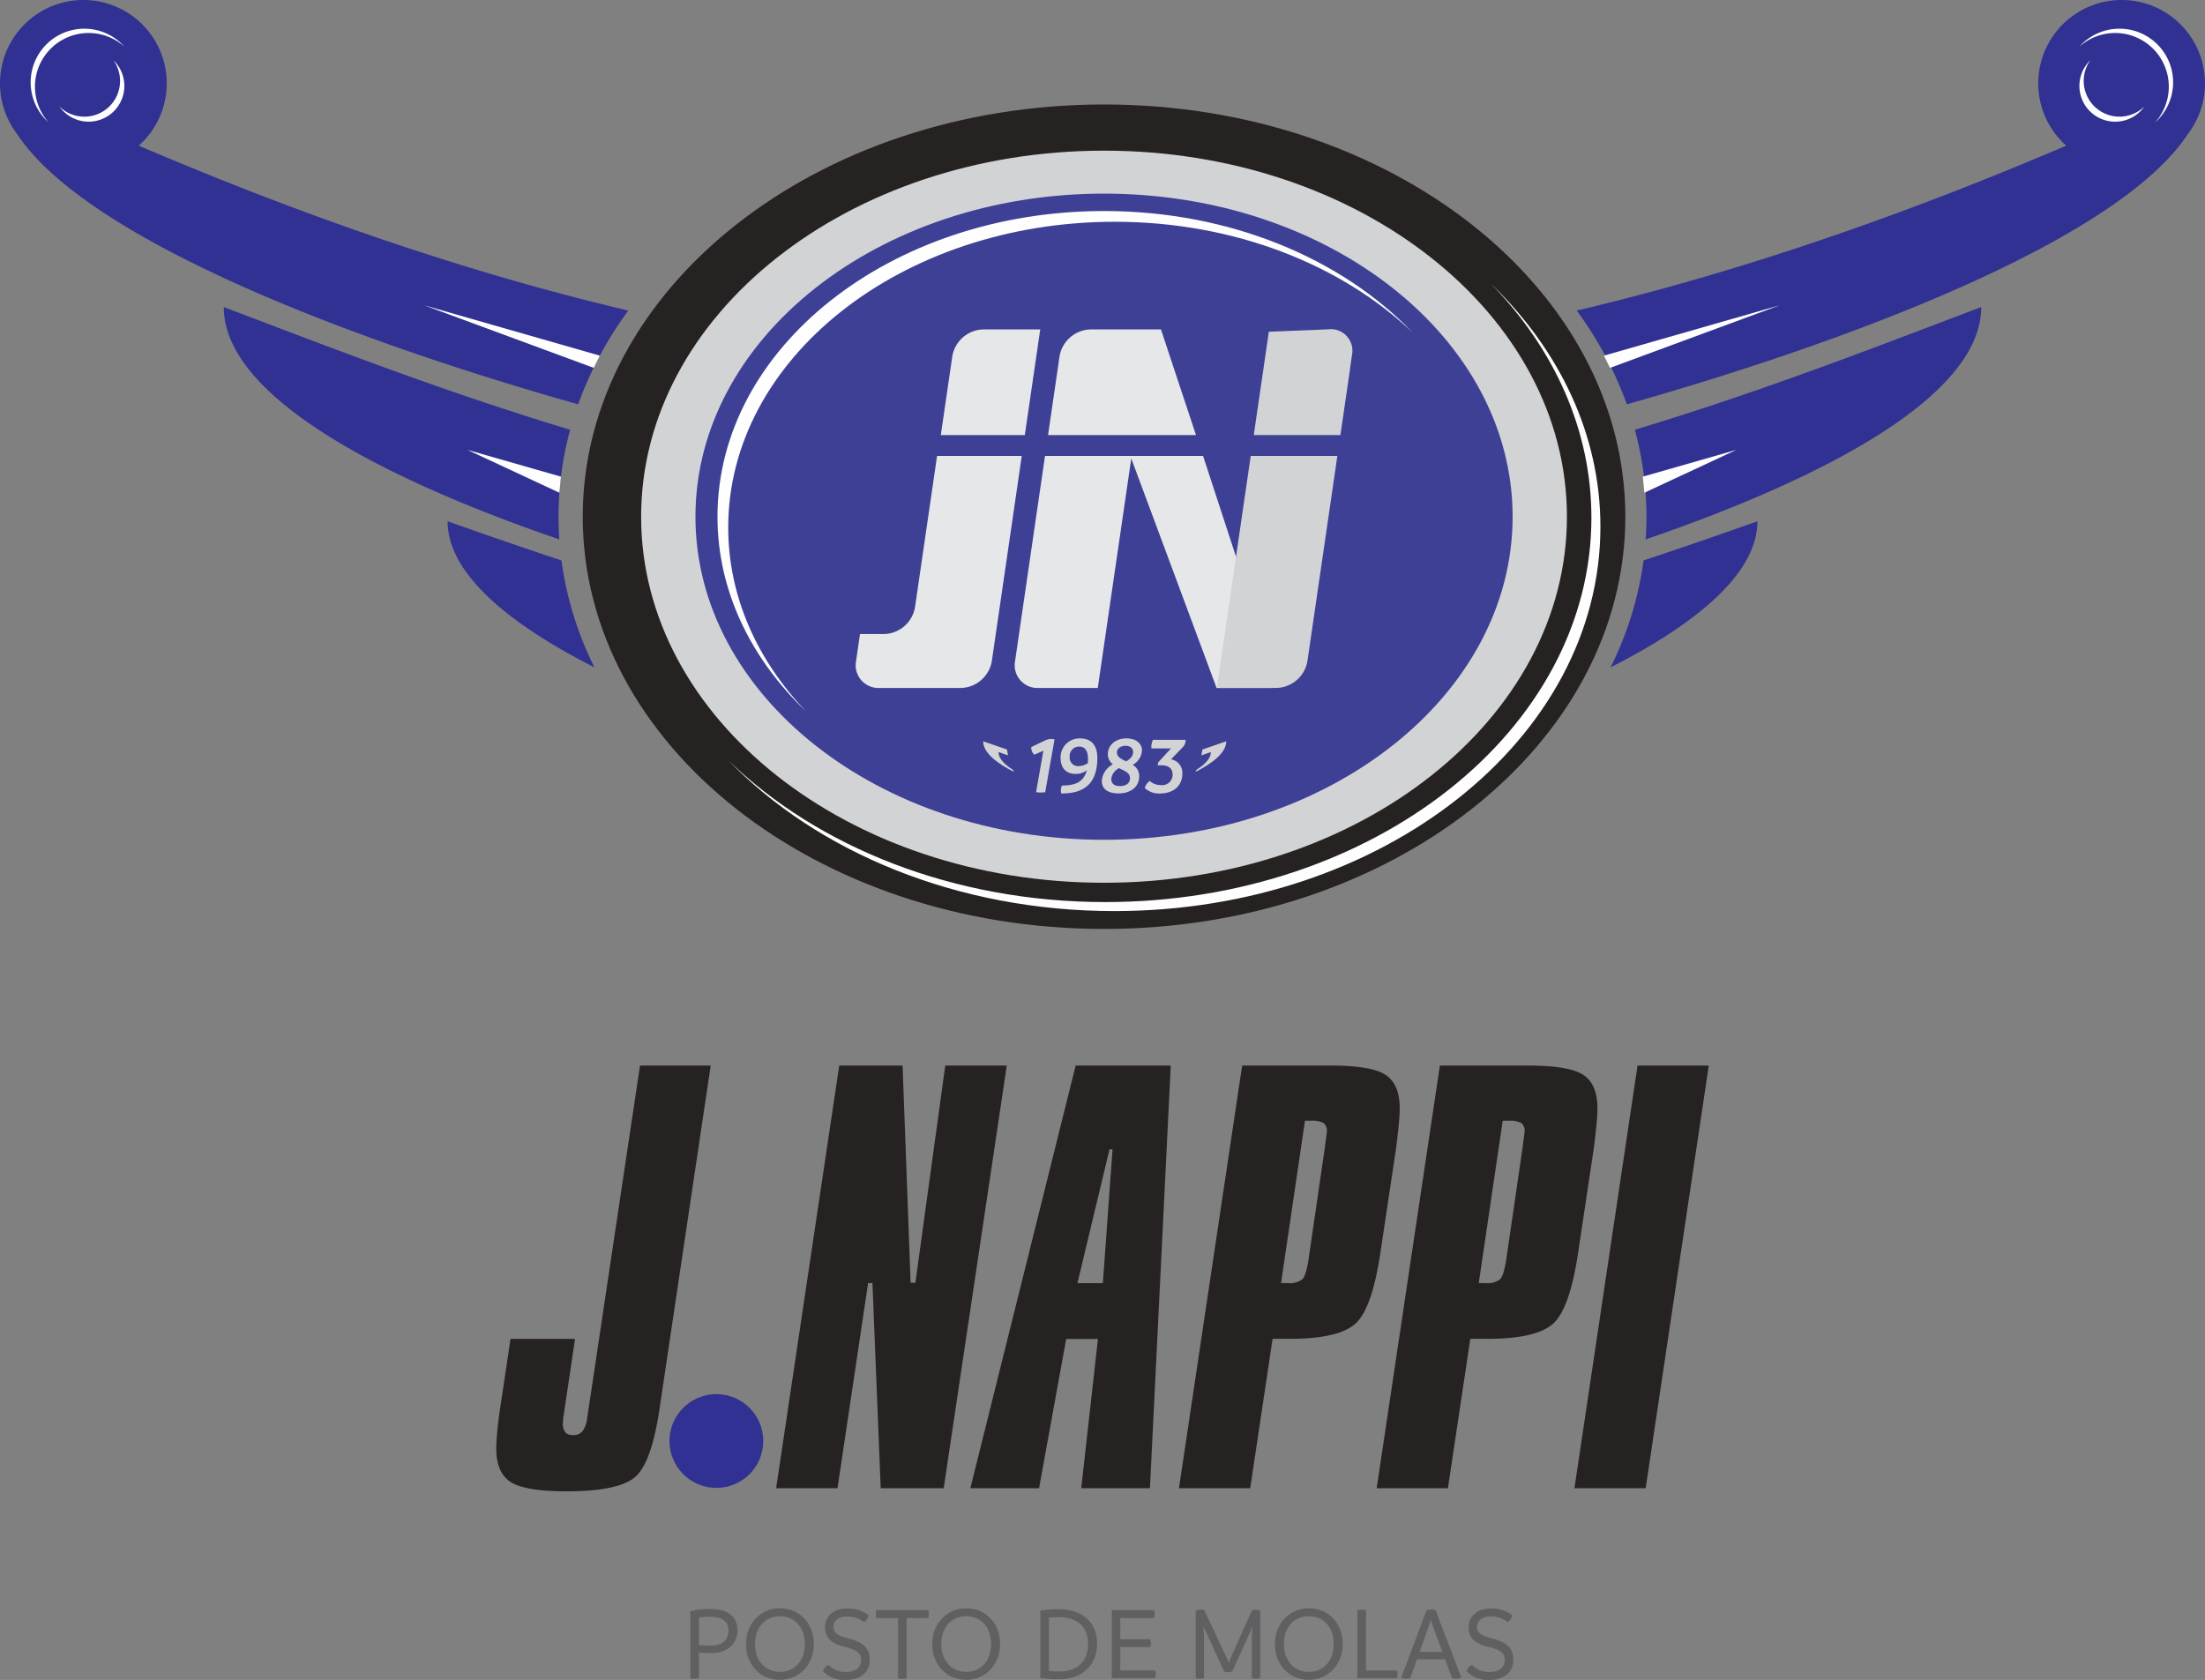
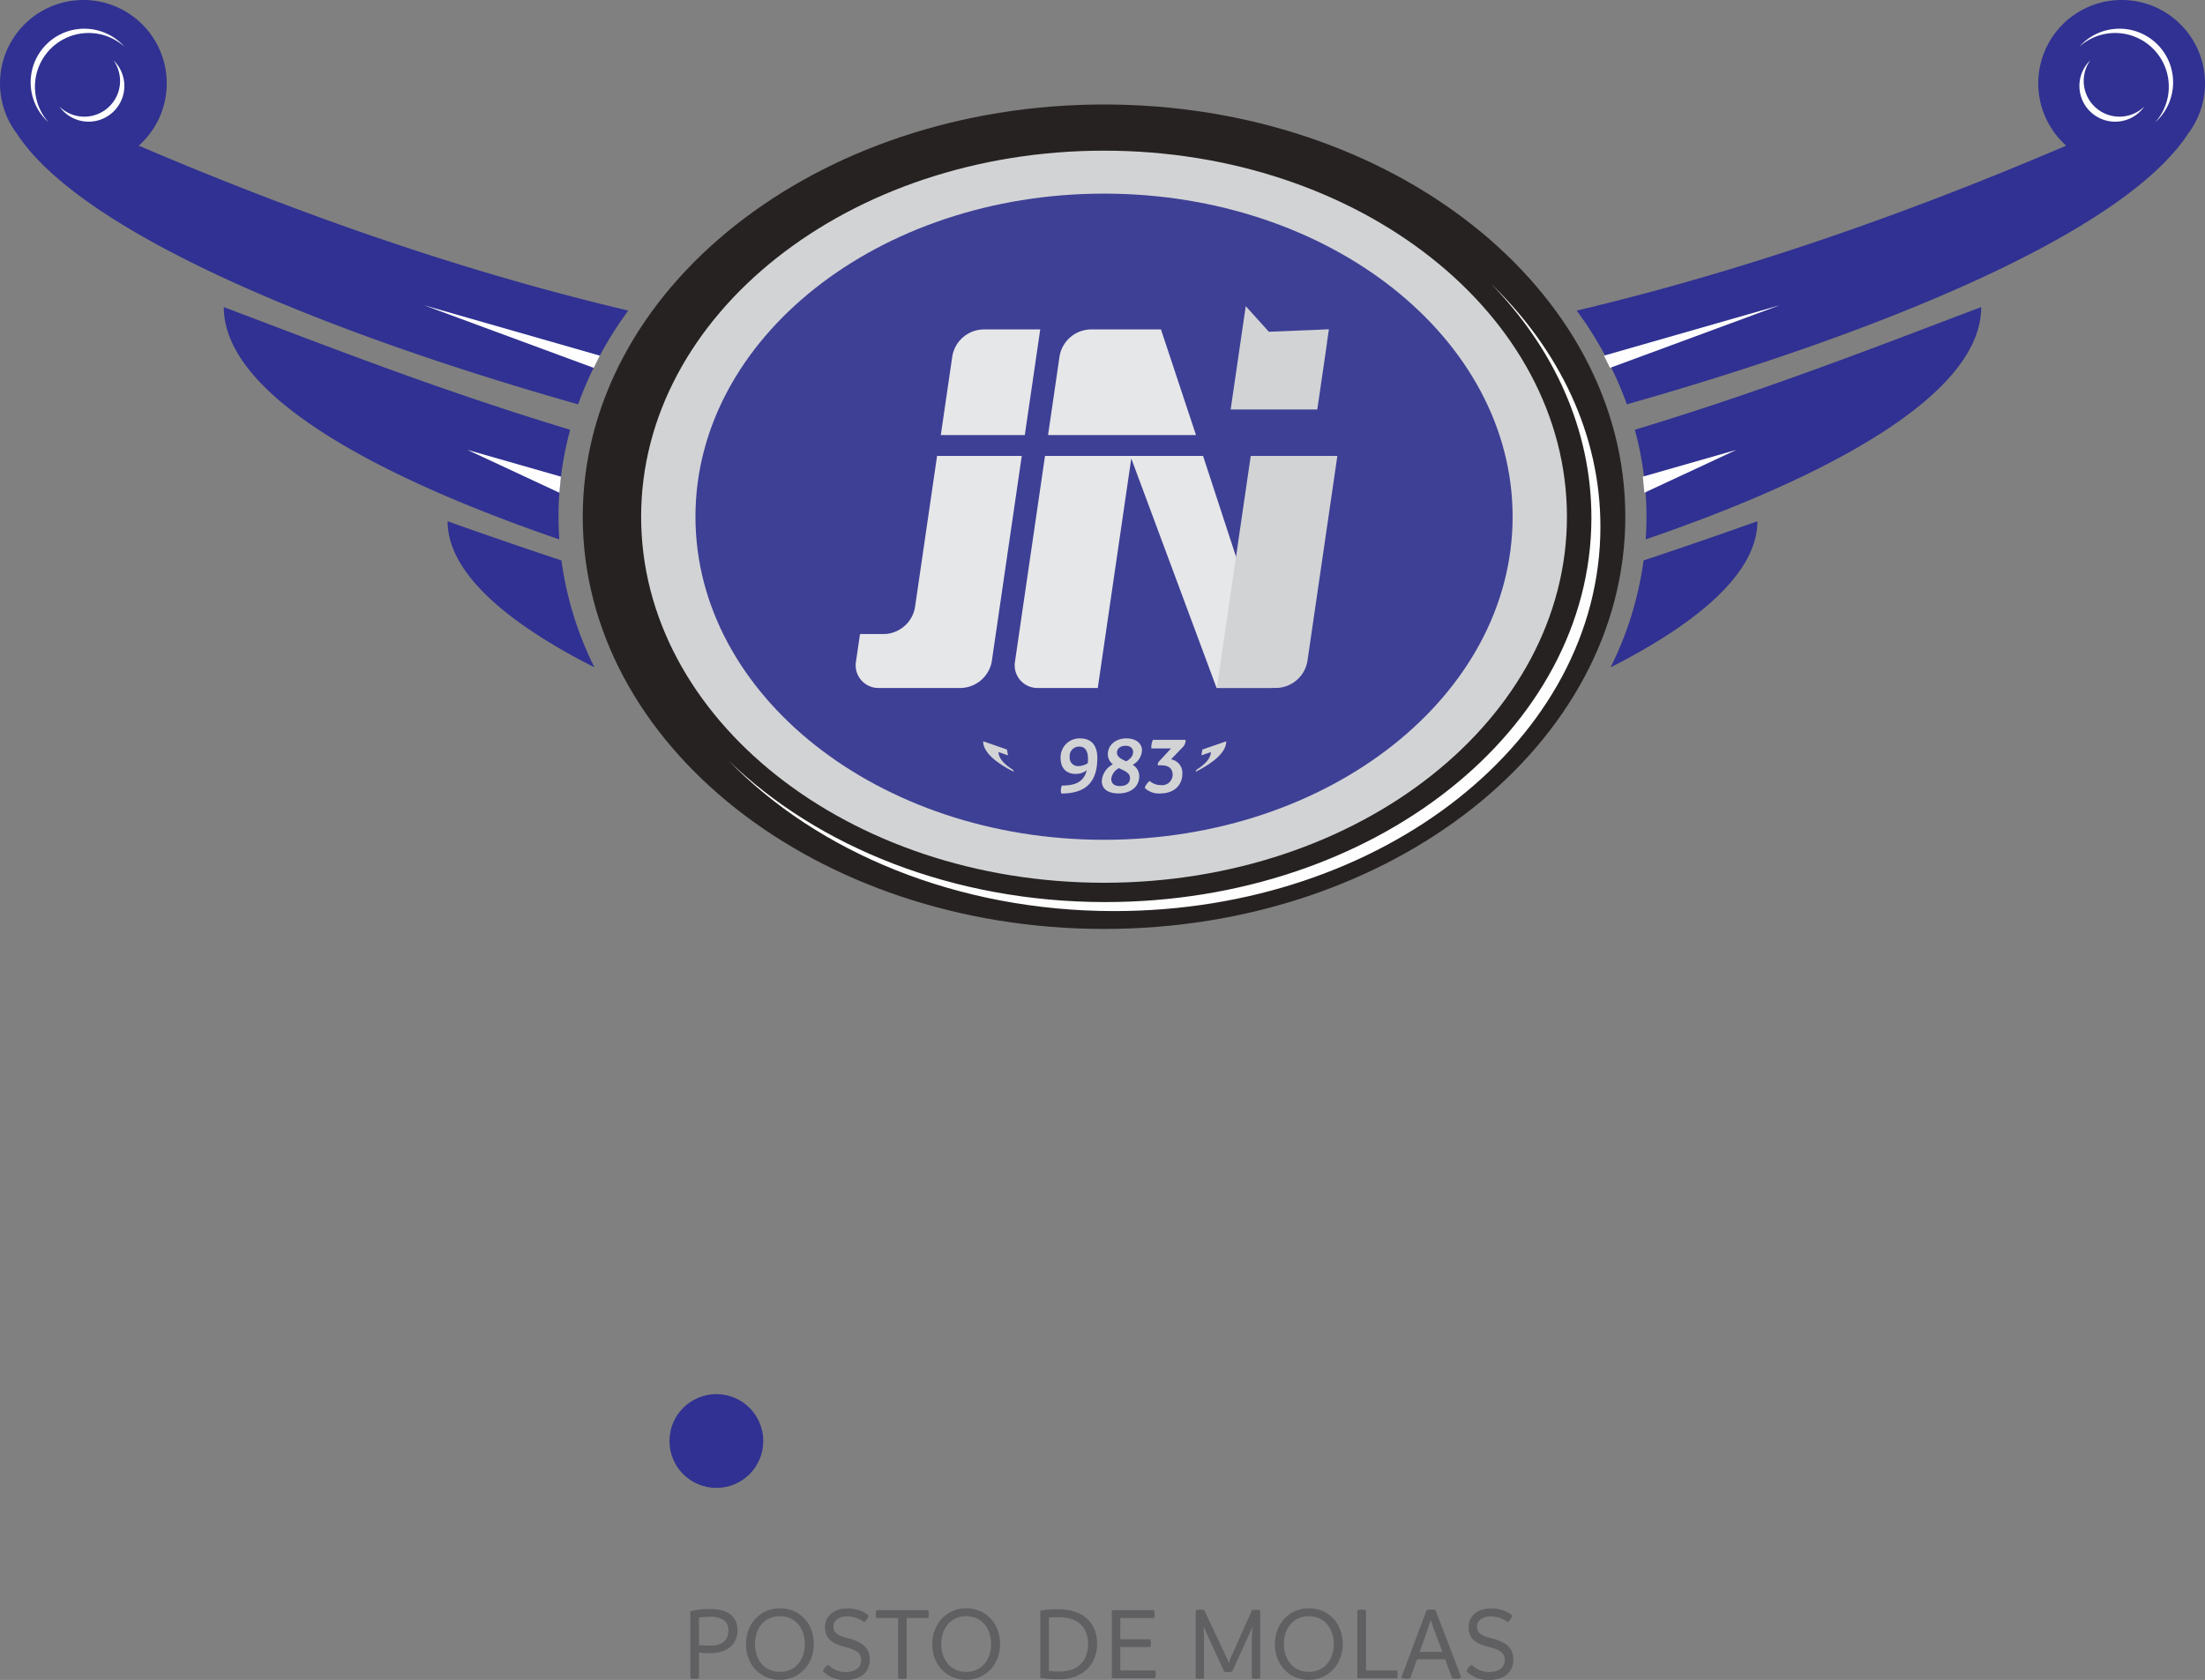
<svg xmlns="http://www.w3.org/2000/svg" width="504.558" height="384.466" viewBox="0 0 504.558 384.466">
  <rect x="0" y="0" width="504.558" height="384.466" fill="#808080" stroke="none" />
  <g id="Camada_x0020_1" transform="translate(-1131.303 -186.705)">
    <g id="Camada_x0020_1-2" data-name="Camada_x0020_1" transform="translate(1131.303 186.705)">
      <path id="Caminho_1752" data-name="Caminho 1752" d="M3045.59,665.05c59.735,0,108.16,38.3,108.16,85.542s-48.425,85.541-108.16,85.541-108.16-38.3-108.16-85.541S2985.854,665.05,3045.59,665.05Z" transform="translate(-2792.96 -632.341)" fill="#d2d3d5" fill-rule="evenodd" />
      <path id="Caminho_1753" data-name="Caminho 1753" d="M3216.617,7486.98a17.17,17.17,0,0,0-4.587.534v15.316a3.324,3.324,0,0,0,.971.121,3.494,3.494,0,0,0,1-.121v-5.874a26.129,26.129,0,0,0,2.646.122c4.053,0,6.165-2.257,6.165-5.243,0-2.913-1.99-4.855-6.189-4.855Zm0,8.375a24.541,24.541,0,0,1-2.622-.122v-6.287a17.939,17.939,0,0,1,2.6-.194c2.767,0,4.15,1.189,4.15,3.083,0,2.087-1.165,3.52-4.126,3.52Z" transform="translate(-3054.054 -7118.752)" fill="#606062" />
      <path id="_1" data-name="1" d="M3478.407,7499.9c4.515,0,7.767-3.617,7.767-8.18,0-4.733-3.252-8.2-7.767-8.2s-7.767,3.592-7.767,8.2C3470.64,7496.409,3473.892,7499.9,3478.407,7499.9Zm0-1.82c-3.447,0-5.7-2.67-5.7-6.36,0-3.763,2.258-6.384,5.7-6.384s5.7,2.621,5.7,6.384C3484.112,7495.414,3481.854,7498.084,3478.407,7498.084Z" transform="translate(-3299.946 -7115.463)" fill="#606062" />
      <path id="_2" data-name="2" d="M3834.1,7500.86c3.374,0,5.534-1.723,5.534-4.66,0-2.962-2.015-4.15-5.146-4.928-2.525-.631-3.156-1.384-3.156-2.646s1.165-2.307,3.058-2.307a6.286,6.286,0,0,1,3.932,1.287,2.216,2.216,0,0,0,1.044-1.578,7.748,7.748,0,0,0-4.976-1.529c-3.033,0-5,1.82-5,4.248,0,3.01,2.258,4,4.685,4.587,3.01.7,3.593,1.7,3.593,2.913,0,1.626-1.14,2.792-3.568,2.792a5.383,5.383,0,0,1-3.957-1.651,2.508,2.508,0,0,0-1.213,1.48,6.825,6.825,0,0,0,5.17,1.991Z" transform="translate(-3640.614 -7116.394)" fill="#606062" />
      <path id="_3" data-name="3" d="M4086.846,7493.3a3.806,3.806,0,0,0-.121-.9h-11.894a3.806,3.806,0,0,0-.121.9,3.99,3.99,0,0,0,.121.9h4.976v13.812a4.035,4.035,0,0,0,1.966,0V7494.2h4.952a3.99,3.99,0,0,0,.121-.9Z" transform="translate(-3874.305 -7123.906)" fill="#606062" />
      <path id="_4" data-name="4" d="M4345.047,7499.9c4.515,0,7.768-3.617,7.768-8.18,0-4.733-3.252-8.2-7.768-8.2s-7.767,3.592-7.767,8.2C4337.28,7496.409,4340.532,7499.9,4345.047,7499.9Zm0-1.82c-3.446,0-5.7-2.67-5.7-6.36,0-3.763,2.258-6.384,5.7-6.384s5.7,2.621,5.7,6.384C4350.751,7495.414,4348.494,7498.084,4345.047,7498.084Z" transform="translate(-4123.962 -7115.463)" fill="#606062" />
      <path id="_5" data-name="5" d="M4844.306,7487.97a23.354,23.354,0,0,0-4.126.315V7503.7a26.585,26.585,0,0,0,4.369.292c5.315,0,8.617-3.374,8.617-8.107S4850.059,7487.97,4844.306,7487.97Zm.316,14.248a24.625,24.625,0,0,1-2.476-.121v-12.21c.85-.073,1.457-.1,2.161-.1,4.66,0,6.8,2.5,6.8,6.141C4851.1,7499.62,4848.918,7502.218,4844.622,7502.218Z" transform="translate(-4602.128 -7119.693)" fill="#606062" />
      <path id="_6" data-name="6" d="M5182.724,7506.178h-7.962v-5.34h6.87a2.9,2.9,0,0,0,.146-.9,3.021,3.021,0,0,0-.146-.9h-6.87v-4.83h7.719a2.539,2.539,0,0,0,.146-.874,2.974,2.974,0,0,0-.146-.947h-9.661v15.583h9.9a3.1,3.1,0,0,0,.146-.947,2.512,2.512,0,0,0-.146-.85Z" transform="translate(-4918.409 -7123.896)" fill="#606062" />
      <path id="_7" data-name="7" d="M5576.89,7489.964a3.615,3.615,0,0,0-.8.073l-5.073,11.36-.243.776-.292-.776-5.34-11.36a2.785,2.785,0,0,0-.752-.1,3.143,3.143,0,0,0-1.189.219v15.486a4.632,4.632,0,0,0,.947.121,4.434,4.434,0,0,0,.947-.121V7496.2l-.1-2.427.315.752,4.417,9.612a4.37,4.37,0,0,0,.9.1,4.21,4.21,0,0,0,.9-.1l4.345-9.539.315-.825-.146,2.427v9.442a4.852,4.852,0,0,0,.971.121,4.45,4.45,0,0,0,.947-.121v-15.511a3.375,3.375,0,0,0-1.068-.17Z" transform="translate(-5289.588 -7121.566)" fill="#606062" />
      <path id="_8" data-name="8" d="M5939.157,7499.9c4.515,0,7.767-3.617,7.767-8.18,0-4.733-3.252-8.2-7.767-8.2s-7.768,3.592-7.768,8.2C5931.39,7496.409,5934.643,7499.9,5939.157,7499.9Zm0-1.82c-3.447,0-5.7-2.67-5.7-6.36,0-3.763,2.257-6.384,5.7-6.384s5.7,2.621,5.7,6.384C5944.861,7495.414,5942.6,7498.084,5939.157,7498.084Z" transform="translate(-5639.669 -7115.463)" fill="#606062" />
      <path id="_9" data-name="9" d="M6324.427,7503.862h-7.111v-13.812a4.878,4.878,0,0,0-1.02-.122,4.4,4.4,0,0,0-.946.122v15.583h9.078a3.369,3.369,0,0,0,.121-.946,2.517,2.517,0,0,0-.121-.825Z" transform="translate(-6004.745 -7121.556)" fill="#606062" />
      <path id="_10" data-name="10" d="M6527.52,7489.585a2.877,2.877,0,0,0-1.019-.146,3.093,3.093,0,0,0-1.043.146L6519.68,7505a2.352,2.352,0,0,0,1.165.268,3.884,3.884,0,0,0,.874-.1l1.553-4.346h6.433l1.6,4.346a4.366,4.366,0,0,0,.947.1,2.18,2.18,0,0,0,1.165-.268l-5.9-15.413Zm-3.641,9.54,2.136-6.02.412-1.311.413,1.311,2.233,6.02Z" transform="translate(-6199.026 -7121.091)" fill="#606062" />
      <path id="_11" data-name="11" d="M6828.351,7500.86c3.373,0,5.533-1.723,5.533-4.66,0-2.962-2.015-4.15-5.146-4.928-2.524-.631-3.155-1.384-3.155-2.646s1.165-2.307,3.059-2.307a6.285,6.285,0,0,1,3.932,1.287,2.217,2.217,0,0,0,1.044-1.578,7.751,7.751,0,0,0-4.977-1.529c-3.033,0-5,1.82-5,4.248,0,3.01,2.257,4,4.685,4.587,3.01.7,3.593,1.7,3.593,2.913,0,1.626-1.141,2.792-3.568,2.792a5.383,5.383,0,0,1-3.957-1.651,2.51,2.51,0,0,0-1.213,1.48,6.825,6.825,0,0,0,5.17,1.991Z" transform="translate(-6487.599 -7116.394)" fill="#606062" />
-       <path id="Caminho_1754" data-name="Caminho 1754" d="M3625.525,4958.12h14.494l1.839,49.72h1.092l6.837-49.72h14.076l-14.433,96.727h-14.414l-1.894-46.937h-.993l-7,46.937H3611.09l14.434-96.727Zm61.844,19.179-7.338,30.628h5.817l2.217-30.628Zm-7.743-19.179h21.76l-4.765,96.727H3680.9l3.827-34.164h-7.266l-6.21,34.164h-15.724l24.1-96.727Zm52.473,12.626-5.48,37.167h1.569a4.752,4.752,0,0,0,3.3-.874q.894-.864,1.489-5l3.673-25.175c.079-.6.159-1.31.278-2.164s.179-1.331.179-1.449a2.293,2.293,0,0,0-.754-1.986,5.755,5.755,0,0,0-2.919-.516h-1.33Zm-14.375-12.626h20.132q9.411,0,12.667,2.124c2.164,1.41,3.256,3.971,3.256,7.645,0,1.052-.08,2.361-.238,3.97-.159,1.589-.377,3.554-.7,5.917l-3.474,23.11q-1.936,13.074-5.857,16.419-3.931,3.365-14.969,3.355h-3.852l-5.123,34.188h-16.3Zm59.621,12.626-5.48,37.167h1.569a4.753,4.753,0,0,0,3.3-.874q.893-.864,1.489-5l3.674-25.175c.079-.6.159-1.31.278-2.164s.179-1.331.179-1.449a2.293,2.293,0,0,0-.754-1.986,5.754,5.754,0,0,0-2.919-.516h-1.33Zm-14.374-12.626H3783.1q9.41,0,12.666,2.124c2.164,1.41,3.256,3.971,3.256,7.645,0,1.052-.08,2.361-.239,3.97-.159,1.589-.377,3.554-.7,5.917l-3.474,23.11q-1.936,13.074-5.857,16.419-3.931,3.365-14.97,3.355h-3.852l-5.122,34.188h-16.3Zm45.227,0h16.3l-14.434,96.727h-16.3Z" transform="translate(-3433.488 -4714.268)" fill="#262221" />
      <circle id="Elipse_574" data-name="Elipse 574" cx="10.73" cy="10.73" r="10.73" transform="translate(153.194 319.05)" fill="#303192" />
-       <path id="Caminho_1755" data-name="Caminho 1755" d="M2341.608,4958.11h16.181l-11.654,78.164c-1.231,8.517-3.117,13.838-5.658,16.021-2.562,2.164-7.783,3.256-15.7,3.256q-9.412,0-12.746-2.124c-2.2-1.41-3.315-3.971-3.315-7.664,0-.992.079-2.343.238-4.011s.377-3.494.695-5.479l2.327-15.608h14.769l-2.662,17.832a13.643,13.643,0,0,0-.12,1.45,3.182,3.182,0,0,0,.556,2.1,2.311,2.311,0,0,0,1.826.635,2.622,2.622,0,0,0,2.164-.953,6.87,6.87,0,0,0,1.052-3.176l12.051-80.447Z" transform="translate(-2195.162 -4714.258)" fill="#262221" />
      <path id="Caminho_1756" data-name="Caminho 1756" d="M3329.133,900.9c51.634,0,93.493,33.106,93.493,73.942s-41.859,73.941-93.493,73.941-93.493-33.105-93.493-73.941S3277.5,900.9,3329.133,900.9Z" transform="translate(-3076.503 -856.591)" fill="#3e4095" fill-rule="evenodd" />
      <path id="Caminho_1757" data-name="Caminho 1757" d="M2830.534,486.17c65.878,0,119.284,42.238,119.284,94.34s-53.406,94.339-119.284,94.339S2711.25,632.612,2711.25,580.51,2764.655,486.17,2830.534,486.17Zm0,10.568c58.5,0,105.924,37.506,105.924,83.772s-47.424,83.772-105.924,83.772S2724.61,626.776,2724.61,580.51s47.424-83.772,105.923-83.772Z" transform="translate(-2577.904 -462.259)" fill="#262221" fill-rule="evenodd" />
      <path id="Caminho_1758" data-name="Caminho 1758" d="M7335.74,71.077c33.9-8.009,70.579-20.035,112.015-37.744a19.077,19.077,0,1,1,31.753-14.257v0h0a19,19,0,0,1-3.85,11.492c-15.005,23.035-71.616,45.87-128.44,61.962a84.62,84.62,0,0,0-11.478-21.457Zm15.3,57.181q12.744-4.233,26.044-8.964c0,11.941-13.935,23.451-33.595,33.434a78.121,78.121,0,0,0,7.551-24.471Zm-2-29.908c30.644-9.256,57.058-19.7,79.257-28.07,0,20.111-35.111,38.874-76.771,53.162q.179-2.578.183-5.191a75.74,75.74,0,0,0-2.668-19.9Z" transform="translate(-6974.951)" fill="#303192" fill-rule="evenodd" />
      <path id="Caminho_1759" data-name="Caminho 1759" d="M4754.773,1532.95l8.015,24.177h-33.855q1.316-9.017,2.633-18.036a7.38,7.38,0,0,1,7.038-6.141h16.171Zm-32.919,72.685-.47,3.224a5.2,5.2,0,0,0,5.245,6.141h13.683l7.664-52.52L4767.5,1615h12.487l-4.643-19.654-10.937-33.442h-36.171Z" transform="translate(-4489.113 -1457.556)" fill="#e6e7e8" />
-       <path id="Caminho_1760" data-name="Caminho 1760" d="M5836.7,1532.506l9.694-.387.008.009,4.04-.189a4.929,4.929,0,0,1,5.288,5.852l-.454,3.112.02.02-2.223,15.235h-19.825l3.452-23.652Z" transform="translate(-5546.355 -1456.587)" fill="#d2d3d5" fill-rule="evenodd" />
+       <path id="Caminho_1760" data-name="Caminho 1760" d="M5836.7,1532.506l9.694-.387.008.009,4.04-.189l-.454,3.112.02.02-2.223,15.235h-19.825l3.452-23.652Z" transform="translate(-5546.355 -1456.587)" fill="#d2d3d5" fill-rule="evenodd" />
      <path id="Caminho_1761" data-name="Caminho 1761" d="M5686.686,2138.417l-.742,5.081-3.05,20.9h0l-.613,4.2a7.38,7.38,0,0,1-7.038,6.141H5662.16l.046-.313-.646.313,4.335-29.714,1.783-12.214,1.629-11.167h19.824Z" transform="translate(-5383.111 -2017.302)" fill="#d2d3d5" fill-rule="evenodd" />
      <path id="Caminho_1762" data-name="Caminho 1762" d="M3990.255,2174.727h-3.437a5.2,5.2,0,0,1-5.245-6.142l.362-2.48.31-2.128.233-1.591h5.547a7.381,7.381,0,0,0,7.038-6.142l.063-.434,2.568-17.6,2.419-16.579h19.38l-4.22,28.92h0l-2.632,18.035a7.38,7.38,0,0,1-7.038,6.142h-15.35Z" transform="translate(-3785.688 -2017.283)" fill="#e6e7e8" />
      <path id="Caminho_1763" data-name="Caminho 1763" d="M4396.354,1557.127H4377.13l2.632-18.036a7.381,7.381,0,0,1,7.038-6.141h13.082l-3.528,24.177Z" transform="translate(-4161.852 -1457.556)" fill="#e6e7e8" fill-rule="evenodd" />
      <path id="Caminho_1764" data-name="Caminho 1764" d="M143.769,71.077c-33.9-8.009-70.579-20.035-112.015-37.744A19.077,19.077,0,1,0,0,19.075v0H0A19,19,0,0,0,3.851,30.571c15.005,23.035,71.615,45.87,128.44,61.962a84.633,84.633,0,0,1,11.477-21.457Zm-15.3,57.181q-12.744-4.233-26.044-8.964c0,11.941,13.935,23.451,33.6,33.434a78.126,78.126,0,0,1-7.551-24.471Zm2-29.908c-30.644-9.256-57.058-19.7-79.257-28.07,0,20.111,35.111,38.874,76.771,53.162q-.179-2.578-.182-5.191a75.726,75.726,0,0,1,2.668-19.9Z" fill="#303192" fill-rule="evenodd" />
      <path id="Caminho_1765" data-name="Caminho 1765" d="M2014.045,1432.227l-40.175-11.517,38.782,14.315Z" transform="translate(-1876.79 -1350.836)" fill="#fefefe" fill-rule="evenodd" />
      <path id="Caminho_1766" data-name="Caminho 1766" d="M2195.782,2099.4l-21.422-6.135,21.062,9.818Z" transform="translate(-2067.42 -1990.318)" fill="#fefefe" fill-rule="evenodd" />
      <path id="Caminho_1767" data-name="Caminho 1767" d="M7462.48,1432.227l40.174-11.517-38.783,14.315Z" transform="translate(-7095.458 -1350.836)" fill="#fefefe" fill-rule="evenodd" />
      <path id="Caminho_1768" data-name="Caminho 1768" d="M7643.279,2099.4l21.422-6.135-21.062,9.818Z" transform="translate(-7267.364 -1990.318)" fill="#fefefe" fill-rule="evenodd" />
      <path id="Caminho_1769" data-name="Caminho 1769" d="M3564.252,1319.98c14.409,14.833,22.981,33.4,22.981,53.547,0,48.586-49.8,87.974-111.236,87.974-34.764,0-65.8-12.616-86.2-32.371,20.334,20.936,52.3,34.436,88.262,34.436,61.434,0,111.236-39.388,111.236-87.974C3589.3,1354.5,3579.905,1335.136,3564.252,1319.98Z" transform="translate(-3223.081 -1255.06)" fill="#fefefe" fill-rule="evenodd" />
      <path id="Caminho_1770" data-name="Caminho 1770" d="M154.92,133.58a12.248,12.248,0,0,1,9.16,4.1,12.279,12.279,0,0,0-17.337,17.337,12.279,12.279,0,0,1,8.177-21.44Z" transform="translate(-135.625 -127.01)" fill="#fefefe" fill-rule="evenodd" />
      <path id="Caminho_1771" data-name="Caminho 1771" d="M288.948,280.57a8.177,8.177,0,1,1-12.368,10.593,8.177,8.177,0,0,0,12.368-10.593Z" transform="translate(-262.977 -266.771)" fill="#fefefe" fill-rule="evenodd" />
      <path id="Caminho_1772" data-name="Caminho 1772" d="M9683.779,133.58a12.247,12.247,0,0,0-9.159,4.1,12.279,12.279,0,0,1,17.337,17.337,12.278,12.278,0,0,0-8.176-21.44Z" transform="translate(-9198.799 -127.01)" fill="#fefefe" fill-rule="evenodd" />
      <path id="Caminho_1773" data-name="Caminho 1773" d="M9677.094,280.57a8.177,8.177,0,1,0,12.367,10.593,8.177,8.177,0,0,1-12.367-10.593Z" transform="translate(-9198.788 -266.771)" fill="#fefefe" fill-rule="evenodd" />
-       <path id="Caminho_1774" data-name="Caminho 1774" d="M3426.525,981.91c28.837,0,54.448,10.916,70.6,27.806-16.225-15.484-40.725-25.348-68.139-25.348-48.853,0-88.456,31.322-88.456,69.958,0,15.83,6.651,30.43,17.86,42.153-12.689-12.109-20.317-27.655-20.317-44.61C3338.07,1013.231,3377.672,981.91,3426.525,981.91Z" transform="translate(-3173.896 -933.617)" fill="#fefefe" fill-rule="evenodd" />
-       <path id="Caminho_1775" data-name="Caminho 1775" d="M4802.63,3438.541c-.909,0-1.2.241-4.556,1.854a2.046,2.046,0,0,0,.705,1.744l2.056-.91-1.666,9.478a4.6,4.6,0,0,0,1.016.093,5.266,5.266,0,0,0,1.076-.093l2.13-12.074a3.164,3.164,0,0,0-.761-.092Z" transform="translate(-4562.087 -3269.424)" fill="#d2d3d5" />
      <path id="_1-2" data-name="1" d="M4939.022,3435.9a4.321,4.321,0,0,0-4.433,4.525c0,2.3,1.335,3.6,3.413,3.6a4.016,4.016,0,0,0,2.578-.835c-.779,2.968-3,3.468-5.693,3.505a2.806,2.806,0,0,0-.242,1.076,2.208,2.208,0,0,0,.112.742c4.748,0,8.234-1.818,8.234-8.161C4942.991,3437.587,4941.711,3435.9,4939.022,3435.9Zm-.445,6.343a1.915,1.915,0,0,1-1.91-2.132,2.145,2.145,0,0,1,2.189-2.337c1.335,0,2,.983,2,2.819,0,.334-.018.667-.037.965A4.014,4.014,0,0,1,4938.577,3442.243Z" transform="translate(-4691.895 -3266.914)" fill="#d2d3d5" />
      <path id="_2-2" data-name="2" d="M5133.226,3441.946a3.977,3.977,0,0,0,2.133-3.283c0-1.576-1.317-2.764-3.58-2.764-2.466,0-4.229,1.558-4.229,3.58a2.866,2.866,0,0,0,1.15,2.355,4.659,4.659,0,0,0-2.541,3.783c0,2.151,1.817,2.875,3.894,2.875,2.208,0,4.674-1.113,4.674-3.988a2.978,2.978,0,0,0-1.5-2.559Zm-1.614-4.359c1.021,0,1.707.52,1.707,1.409,0,.927-.557,1.54-1.558,2.152-.149-.074-.279-.13-.408-.185-.964-.445-1.725-.947-1.725-1.836C5129.628,3438.255,5130.407,3437.587,5131.612,3437.587Zm-1.335,9.218c-1.094,0-1.947-.445-1.947-1.67a3.251,3.251,0,0,1,1.762-2.429c.167.074.334.167.5.241,1.112.52,2.021.983,2.021,2.022,0,1.3-1.02,1.836-2.337,1.836Z" transform="translate(-4874.043 -3266.914)" fill="#d2d3d5" />
      <path id="_3-2" data-name="3" d="M5335.376,3442.7H5327.9a3.87,3.87,0,0,0-.353,1.966h4.488l-2.485,2.689c-.426.463-.538.686-.538,1.02a.451.451,0,0,0,.019.149h.779c1.633,0,2.6.686,2.6,2.152a2.4,2.4,0,0,1-2.708,2.374,3.77,3.77,0,0,1-2.541-.946,3.1,3.1,0,0,0-1.131,1.6,4.681,4.681,0,0,0,3.562,1.261c2.708,0,5.044-1.484,5.044-4.618a3.111,3.111,0,0,0-2.6-3.19l2.67-2.763a2.205,2.205,0,0,0,.668-1.687Z" transform="translate(-5064.082 -3273.379)" fill="#d2d3d5" />
      <path id="Caminho_1776" data-name="Caminho 1776" d="M4579.544,3451.2q-2.669-.887-5.454-1.877c0,2.5,2.918,4.911,7.035,7q-.12-.244-.233-.489c-1.99-1.257-3.284-2.634-3.284-4.051q1.1.391,2.174.759-.148-.664-.238-1.343Z" transform="translate(-4349.125 -3279.674)" fill="#d2d3d5" fill-rule="evenodd" />
      <path id="Caminho_1777" data-name="Caminho 1777" d="M5563.752,3451.2q2.669-.887,5.454-1.877c0,2.5-2.919,4.911-7.036,7q.121-.244.233-.489c1.991-1.257,3.284-2.634,3.284-4.051q-1.1.391-2.174.759.147-.664.238-1.343Z" transform="translate(-5288.609 -3279.674)" fill="#d2d3d5" fill-rule="evenodd" />
    </g>
  </g>
</svg>